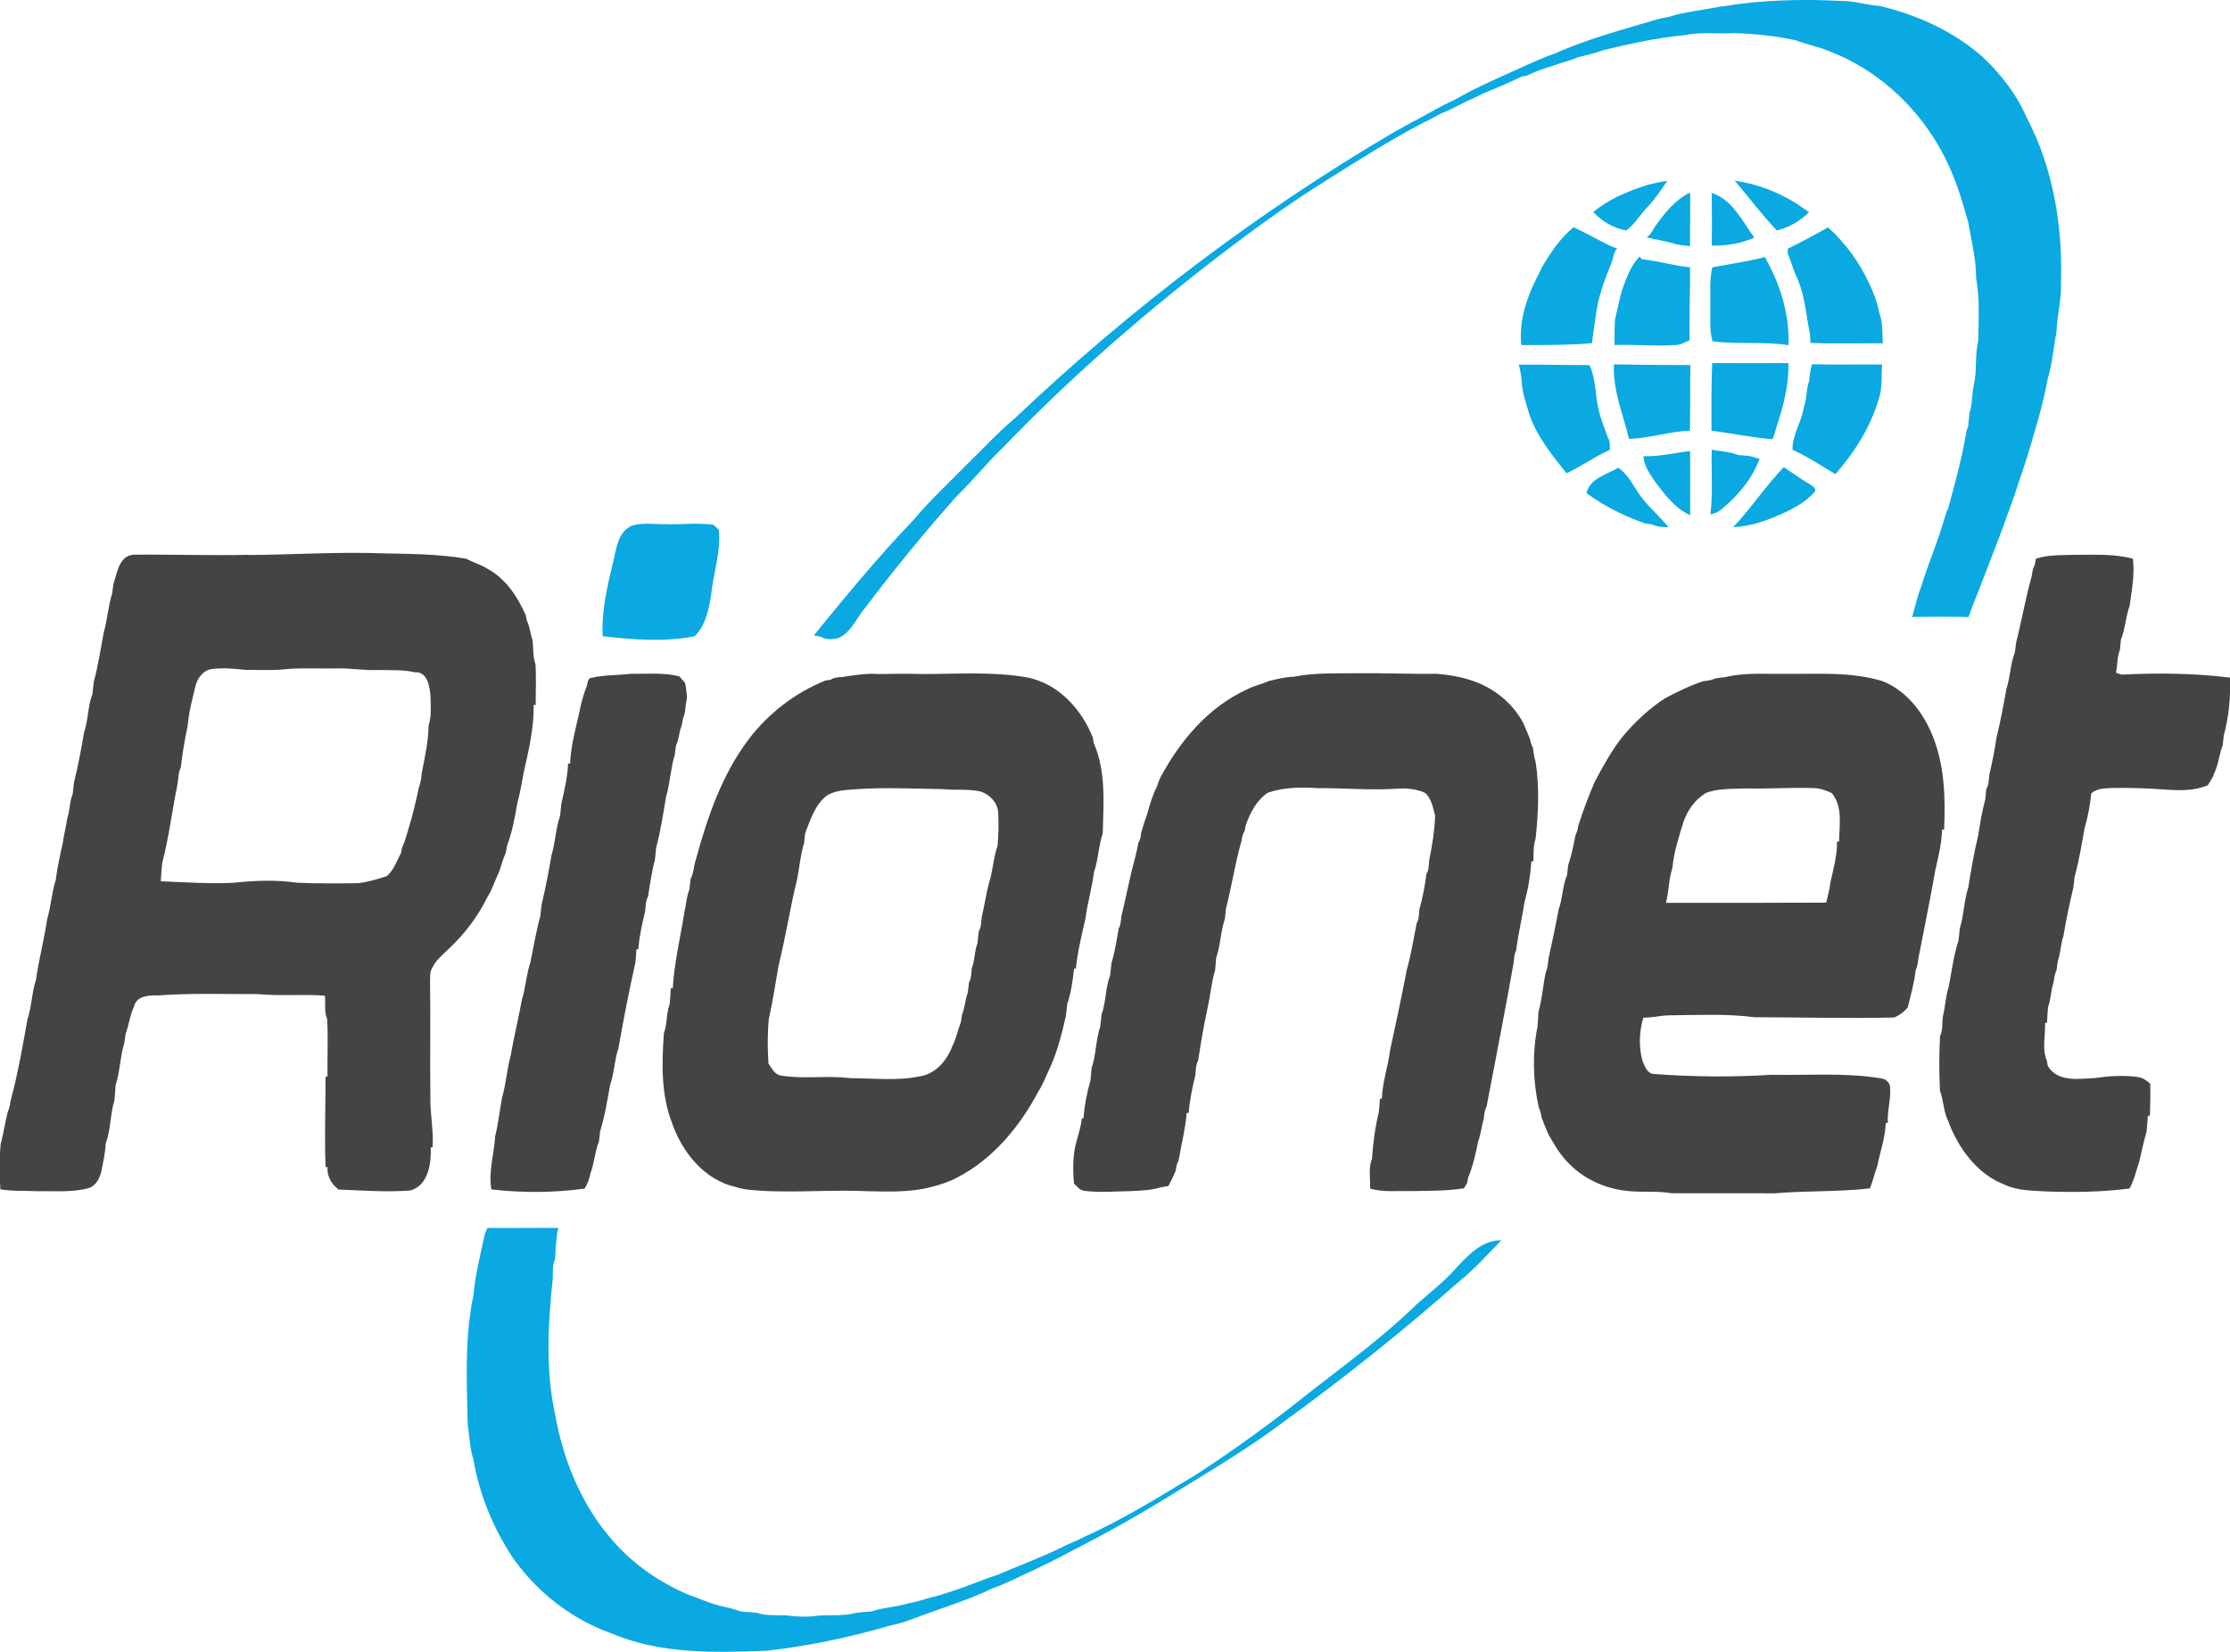
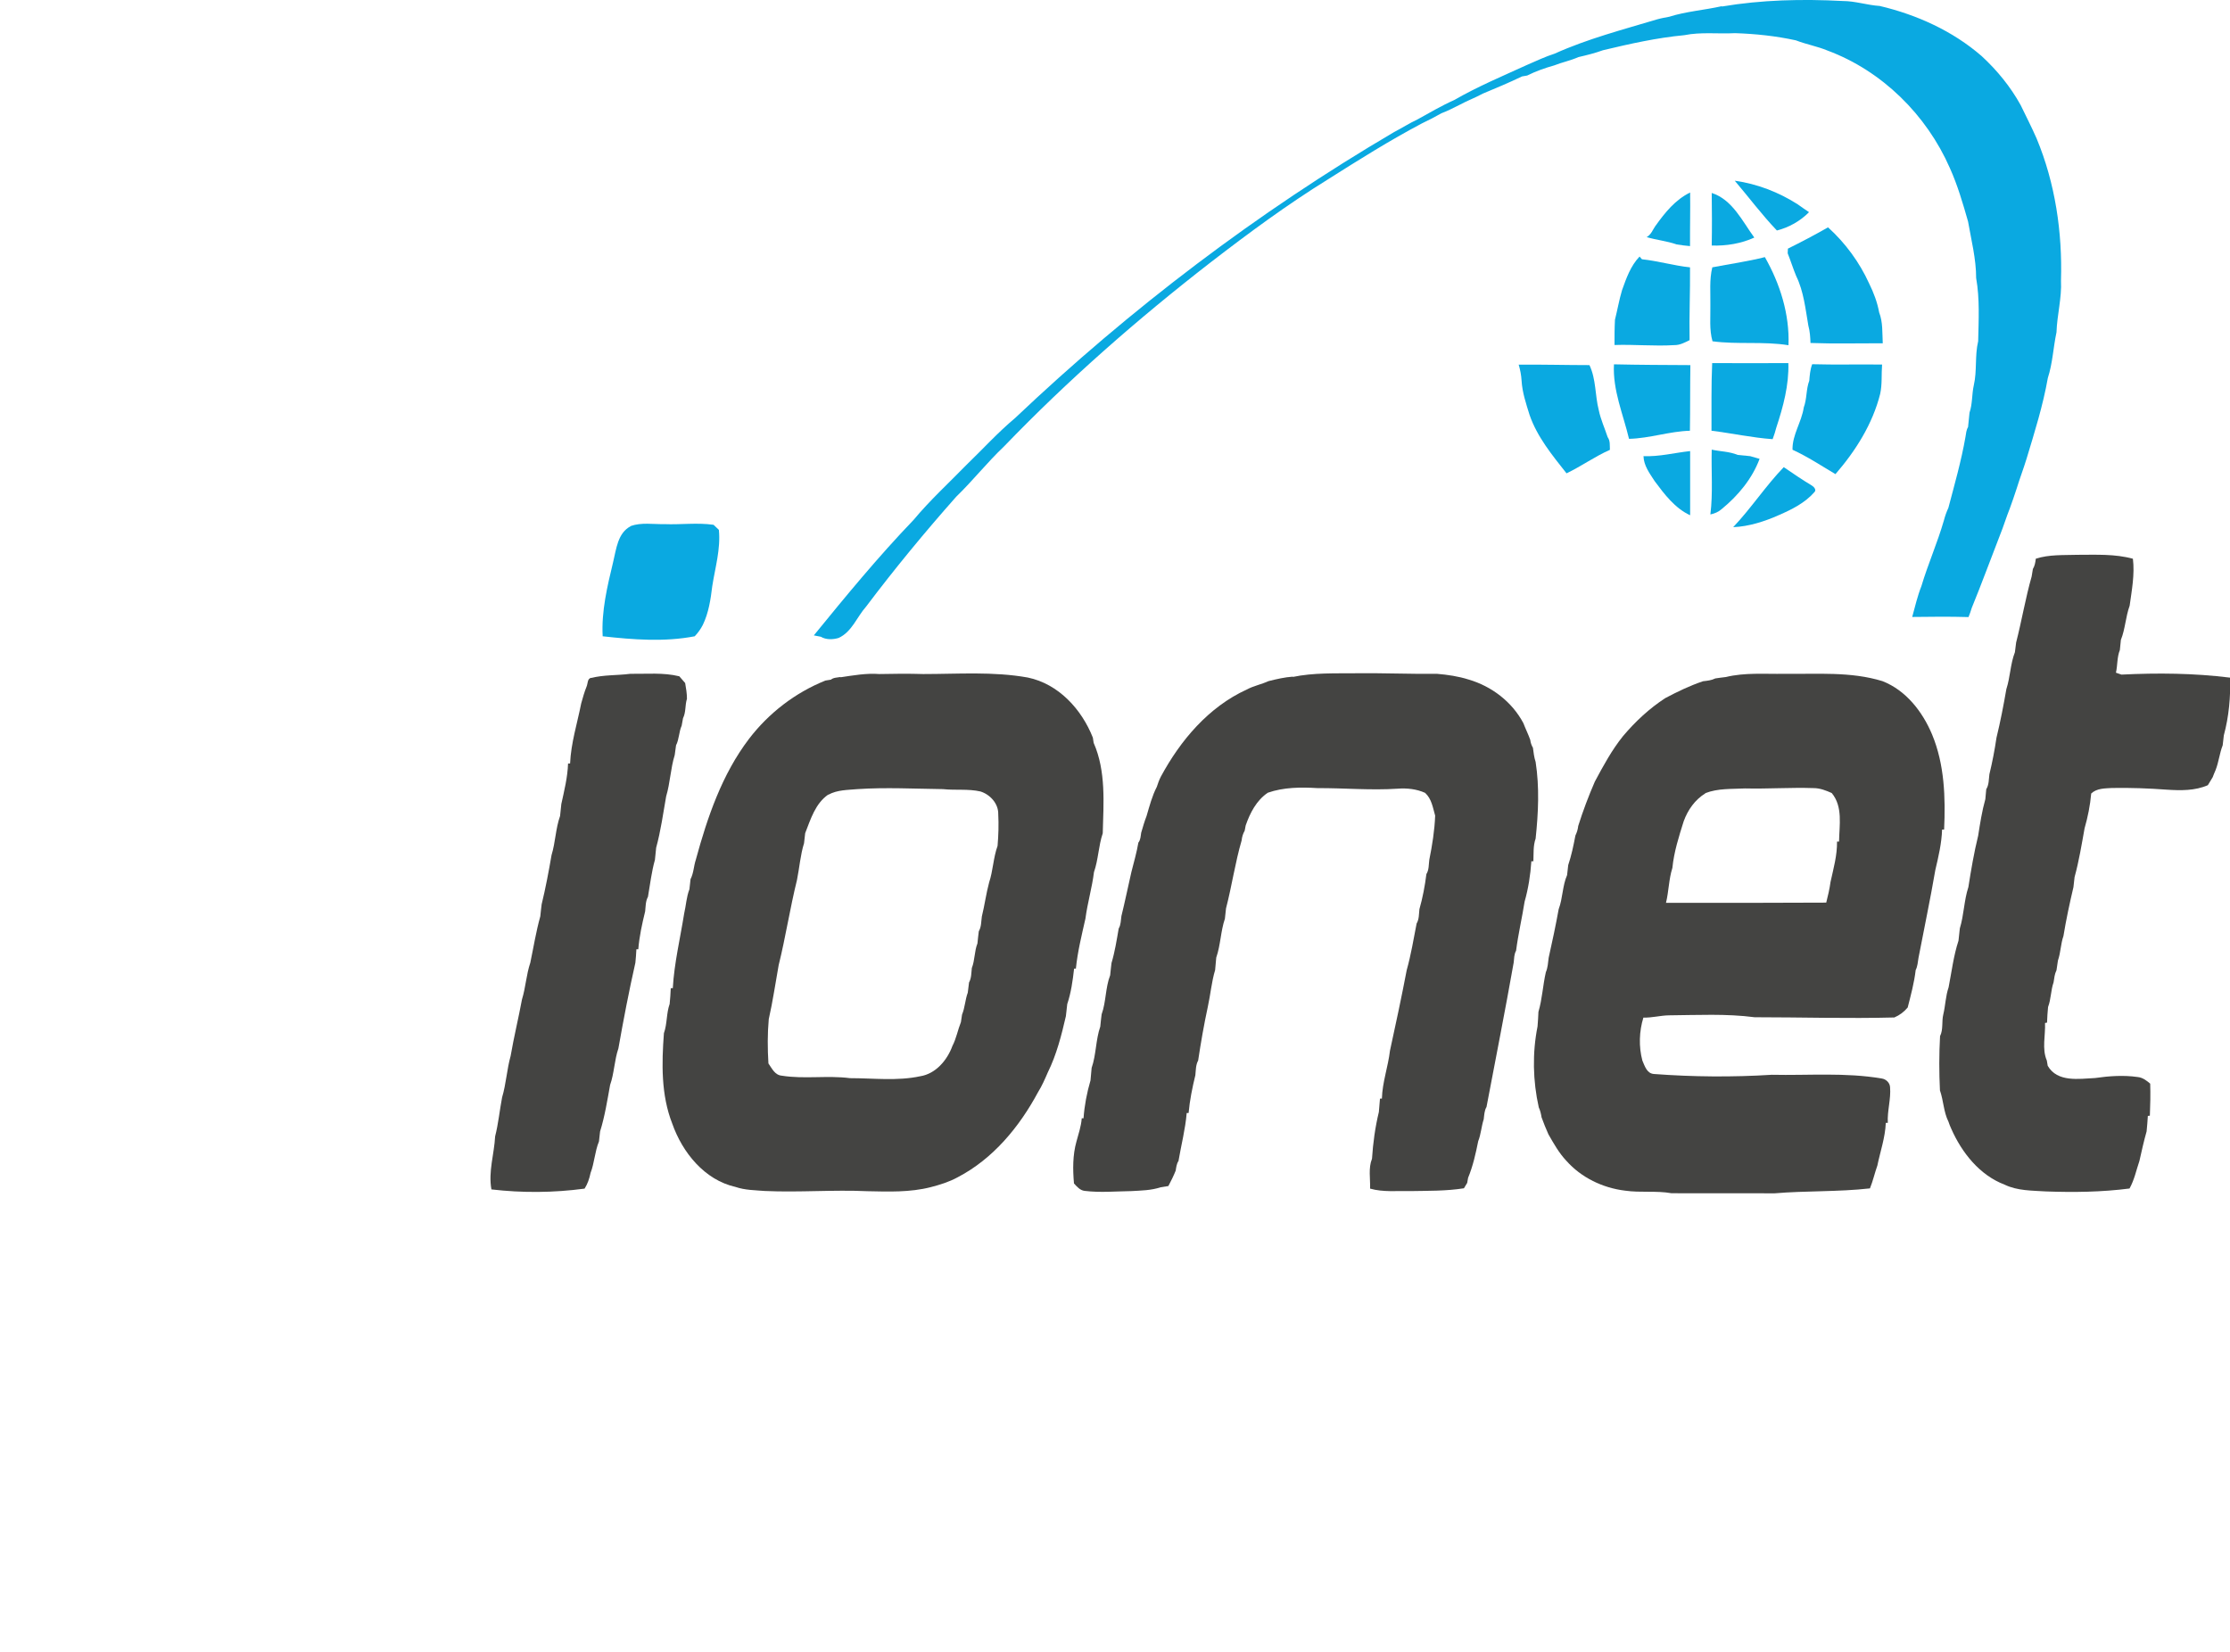
<svg xmlns="http://www.w3.org/2000/svg" id="Layer_2" viewBox="0 0 198.44 146.98">
  <defs>
    <style>      .cls-1 {        fill: #444442;      }      .cls-2 {        fill: #0aa9e1;      }    </style>
  </defs>
  <g id="Layer_1-2" data-name="Layer_1">
    <g>
      <path class="cls-2" d="M153.22.58c3.55-.6,7.17-.68,10.76-.49,1.11,0,2.18.37,3.29.44,3.3.78,6.49,2.22,9.07,4.46,1.37,1.26,2.57,2.73,3.47,4.36.48.99.98,1.97,1.42,2.97,1.66,3.99,2.3,8.35,2.17,12.65.08,1.55-.35,3.06-.4,4.6-.29,1.35-.34,2.75-.77,4.06-.43,2.45-1.18,4.83-1.9,7.21-.27.88-.6,1.74-.87,2.62-.2.59-.39,1.19-.61,1.77-.32.79-.56,1.61-.88,2.39-.84,2.15-1.63,4.33-2.51,6.47-.08.28-.18.55-.29.82-1.67-.05-3.34-.03-5.01-.01.25-.92.47-1.86.82-2.75.59-1.97,1.43-3.86,2-5.84.1-.38.23-.76.4-1.12.55-2.09,1.15-4.18,1.52-6.31.05-.3.07-.61.23-.88.05-.43.08-.85.13-1.28.27-.78.2-1.63.38-2.43.3-1.29.08-2.63.39-3.93.04-1.87.15-3.77-.18-5.62,0-1.7-.43-3.36-.72-5.03-.46-1.61-.93-3.23-1.62-4.76-2.07-4.72-6.02-8.64-10.88-10.45-.91-.38-1.9-.55-2.82-.91-1.78-.39-3.59-.58-5.41-.64-1.51.08-3.03-.12-4.52.18-2.45.23-4.85.77-7.24,1.34-.71.26-1.45.44-2.18.61-.7.31-1.45.46-2.16.74-.82.23-1.64.52-2.4.9-.12.02-.35.06-.46.08-1.14.55-2.32,1.04-3.49,1.53-.68.37-1.41.64-2.09,1.01-.53.26-1.05.54-1.6.74-.56.32-1.13.62-1.71.89-2.88,1.52-5.63,3.25-8.38,4.99-3.62,2.24-7.05,4.77-10.42,7.37-6.5,5.04-12.7,10.47-18.41,16.4-1.5,1.42-2.77,3.04-4.25,4.47-2.8,3.16-5.48,6.41-8.02,9.78-.82.92-1.26,2.25-2.45,2.79-.52.15-1.11.17-1.58-.11-.16-.03-.47-.09-.62-.12,2.86-3.51,5.74-7.01,8.88-10.28,1.45-1.74,3.12-3.27,4.7-4.89,1.44-1.39,2.79-2.88,4.33-4.17,10.24-9.71,21.55-18.3,33.73-25.45.7-.36,1.36-.79,2.07-1.12,1.08-.59,2.15-1.23,3.28-1.73,2.08-1.2,4.3-2.13,6.49-3.13.81-.35,1.61-.73,2.45-1,2.93-1.32,6.05-2.13,9.12-3.05.35-.1.71-.16,1.07-.23,1.52-.48,3.13-.59,4.68-.94Z" />
-       <path class="cls-2" d="M146.61,16.45c.58-.14,1.16-.28,1.76-.36-.56.82-1.11,1.64-1.79,2.36-.63.67-1.12,1.49-1.85,2.05-1.12-.16-2.18-.81-2.95-1.63,1.4-1.17,3.12-1.87,4.84-2.42Z" />
      <path class="cls-2" d="M154.37,16.08c1.99.28,3.91,1.02,5.6,2.1.33.24.67.47,1.01.7-.78.79-1.79,1.36-2.86,1.63-1.33-1.39-2.5-2.96-3.75-4.43Z" />
      <path class="cls-2" d="M152.32,17.17c1.84.59,2.72,2.51,3.79,3.97-1.18.54-2.5.75-3.79.71.03-1.56.02-3.12,0-4.67Z" />
      <path class="cls-2" d="M147.33,20.08c.83-1.16,1.75-2.31,3.07-2.95.02,1.59-.02,3.18-.01,4.77-.4-.04-.8-.08-1.19-.15-.86-.3-1.79-.39-2.67-.65.4-.22.55-.67.8-1.03Z" />
-       <path class="cls-2" d="M137.16,23.87c.79-1.33,1.65-2.66,2.87-3.65.24.12.47.23.72.35.57.3,1.14.58,1.71.89.47.25.94.49,1.45.66-.34.32-.33.82-.5,1.23-.59,1.51-1.21,3.04-1.39,4.67-.14.84-.25,1.68-.36,2.52-2.09.18-4.18.16-6.28.17-.27-2.42.68-4.74,1.8-6.83Z" />
      <path class="cls-2" d="M159.09,22.13c1.21-.6,2.41-1.23,3.58-1.9,1.54,1.39,2.8,3.11,3.66,5,.4.81.73,1.68.89,2.57.34.87.27,1.83.32,2.75-2.14-.01-4.29.05-6.43-.03-.02-.52-.05-1.04-.19-1.54-.26-1.49-.41-3.04-1.08-4.41-.28-.67-.49-1.36-.76-2.03,0-.1.02-.31.02-.42Z" />
      <path class="cls-2" d="M144.34,25.82c.38-1.06.76-2.16,1.56-2.99.05.06.16.18.21.24,1.44.15,2.84.57,4.28.72.02,2.16-.08,4.32-.04,6.48-.43.21-.87.45-1.36.44-1.77.11-3.54-.07-5.32-.01,0-.75,0-1.5.04-2.25.22-.87.37-1.76.63-2.63Z" />
      <path class="cls-2" d="M152.37,23.79c1.56-.3,3.14-.52,4.68-.91,1.35,2.37,2.21,5.09,2.1,7.84-2.23-.36-4.52-.05-6.76-.35-.3-1.05-.17-2.14-.19-3.21.02-1.12-.1-2.26.17-3.36Z" />
      <path class="cls-2" d="M152.35,32.31c2.26,0,4.53.02,6.79,0,.06,1.95-.46,3.89-1.07,5.73-.09.35-.2.7-.33,1.04-1.83-.13-3.63-.53-5.44-.75.01-2.01-.03-4.01.06-6.01Z" />
      <path class="cls-2" d="M135.13,32.45c2.1-.02,4.21.04,6.31.04.6,1.26.49,2.7.83,4.01.17.83.53,1.6.79,2.4.24.33.18.74.2,1.13-1.34.59-2.54,1.46-3.86,2.09-1.27-1.61-2.61-3.23-3.29-5.2-.31-1-.65-2-.71-3.05-.03-.49-.12-.96-.26-1.43Z" />
      <path class="cls-2" d="M143.62,32.42c2.26.05,4.53.06,6.8.07-.03,1.95-.01,3.89-.04,5.84-1.83.05-3.59.68-5.42.72-.52-2.19-1.46-4.33-1.34-6.63Z" />
      <path class="cls-2" d="M161,33.89c.04-.5.08-1,.26-1.48,2.07.06,4.15,0,6.22.03-.07.87.02,1.75-.17,2.61-.67,2.67-2.19,5.08-3.98,7.14-1.26-.75-2.49-1.56-3.82-2.17-.03-1.33.81-2.46,1-3.76.29-.77.2-1.62.49-2.38Z" />
      <path class="cls-2" d="M152.31,40.01c.77.17,1.58.16,2.32.47.37.04.74.07,1.11.11.28.08.55.16.84.24-.66,1.77-1.91,3.27-3.36,4.46-.29.26-.64.41-1.02.49.24-1.91.07-3.85.12-5.77Z" />
      <path class="cls-2" d="M146.25,40.59c1.4.06,2.76-.3,4.15-.45,0,1.9,0,3.81,0,5.71-1.35-.62-2.29-1.87-3.16-3.04-.44-.68-.97-1.38-.99-2.22Z" />
-       <path class="cls-2" d="M141.17,43.89c.31-1.34,1.81-1.66,2.84-2.27.94.65,1.38,1.74,2.05,2.62.72.96,1.66,1.73,2.41,2.67-.49-.02-1,0-1.44-.24-.22-.03-.45-.07-.67-.1-1.84-.65-3.6-1.53-5.18-2.68Z" />
      <path class="cls-2" d="M154.24,46.9c1.6-1.69,2.88-3.66,4.49-5.33.82.56,1.64,1.12,2.49,1.63.18.1.45.39.24.59-.84.96-2,1.54-3.15,2.04-1.28.57-2.67,1.02-4.08,1.08Z" />
      <path class="cls-2" d="M56.12,46.81c.96-.34,2-.15,3-.17,1.46.06,2.92-.15,4.38.06.16.15.31.3.47.45.17,1.7-.33,3.35-.59,5.02-.14,1.17-.32,2.37-.84,3.44-.19.37-.43.71-.72,1.01-2.7.52-5.48.3-8.19,0-.12-2.23.41-4.44.93-6.6.28-1.14.4-2.6,1.57-3.2Z" />
-       <path class="cls-2" d="M43.4,109.27c2.09.02,4.18-.02,6.28,0-.22.91-.22,1.85-.29,2.77-.25.54-.18,1.14-.2,1.71-.42,3.97-.66,8.05.18,11.97.72,4.17,2.38,8.28,5.23,11.46,1.81,2.07,4.13,3.64,6.64,4.72.89.29,1.74.71,2.65.94.66.19,1.34.28,1.98.55.5.05,1,.08,1.5.13.9.32,1.87.14,2.8.25.78.09,1.58.14,2.36.03,1.15-.16,2.33.05,3.46-.24.51-.11,1.03-.11,1.55-.16,1.07-.37,2.23-.39,3.3-.73.82-.13,1.6-.44,2.41-.62.29-.08.58-.16.86-.26.87-.27,1.73-.57,2.57-.9.68-.24,1.34-.53,2.04-.73,1.94-.84,3.93-1.56,5.83-2.5.64-.33,1.31-.57,1.95-.91,3.45-1.54,6.67-3.56,9.9-5.51,3.62-2.34,7.1-4.9,10.46-7.59,3.13-2.43,6.34-4.79,9.18-7.56,1.22-1.09,2.54-2.09,3.61-3.33,1.05-1.13,2.28-2.42,3.95-2.39-1.2,1.21-2.32,2.5-3.65,3.57-5.03,4.43-10.27,8.63-15.7,12.56-2.97,2.25-6.18,4.16-9.35,6.11-3.07,1.92-6.23,3.72-9.46,5.36-1.14.62-2.31,1.19-3.48,1.76-1.24.55-2.43,1.2-3.71,1.64-1.98.96-4.1,1.61-6.17,2.37-.91.32-1.8.72-2.76.88-3.62,1.06-7.33,1.85-11.08,2.27-4.64.18-9.47.31-13.83-1.54-3.55-1.27-6.68-3.7-8.82-6.8-1.72-2.61-2.94-5.58-3.46-8.67-.33-.98-.33-2.03-.51-3.04-.08-3.87-.29-7.8.51-11.6.17-1.84.63-3.63,1.01-5.42.06-.13.17-.41.23-.54Z" />
    </g>
    <g>
-       <path class="cls-1" d="M22.11,49.39c4-.03,7.99-.3,11.98-.15,2.48.05,4.97.06,7.41.48.59.34,1.26.5,1.84.87,1.65.88,2.72,2.5,3.45,4.17.02.12.07.35.09.46.27.55.31,1.17.51,1.74.09.71.01,1.45.26,2.14.08,1.21.01,2.43.02,3.64l-.18-.02c.03,1.99-.41,3.95-.86,5.88-.19.98-.34,1.98-.61,2.94-.2,1.24-.45,2.5-.89,3.69-.03.16-.09.49-.12.65-.26.57-.41,1.19-.63,1.78-.35.7-.56,1.47-.99,2.13-.84,1.73-2.02,3.29-3.42,4.61-.54.54-1.18,1.01-1.5,1.72-.25.39-.18.86-.2,1.3.05,3.41-.02,6.82.03,10.22-.03,1.49.29,2.96.2,4.46h-.17c.06,1.43-.22,3.42-1.84,3.84-2.12.15-4.25,0-6.36-.09-.64-.47-1.04-1.2-.99-2h-.17c-.1-2.69,0-5.37,0-8.05h.17c-.02-1.71.07-3.42-.03-5.13-.29-.65-.11-1.39-.2-2.07-1.99-.15-3.98.05-5.96-.14-2.97.01-5.94-.1-8.9.12-.83-.03-1.92.04-2.14,1.03-.36.76-.44,1.61-.73,2.39-.04.29-.09.58-.13.87-.37,1.2-.37,2.49-.76,3.69-.04.44-.07.89-.1,1.33-.39,1.25-.32,2.63-.79,3.88-.02.82-.22,1.61-.37,2.41-.14.62-.45,1.29-1.09,1.53-1.48.42-3.04.26-4.57.29-1.11-.05-2.24.02-3.34-.17-.07-1.34-.1-2.69.03-4.03.26-.94.39-1.92.63-2.87.17-.33.2-.69.27-1.05.64-2.37,1.06-4.8,1.49-7.21.38-1.11.37-2.34.75-3.46.25-1.83.74-3.62,1-5.44.34-1.13.4-2.34.76-3.47.14-1.1.38-2.18.62-3.26.09-.74.31-1.46.4-2.2.24-.71.2-1.49.49-2.18.04-.36.07-.71.12-1.07.36-1.43.64-2.91.88-4.38.39-1.11.33-2.35.76-3.46.04-.36.07-.72.12-1.09.38-1.43.61-2.91.88-4.37.33-1.14.39-2.35.75-3.48.04-.29.08-.58.12-.87.33-.97.49-2.48,1.78-2.58,3.4-.04,6.81.09,10.21.01ZM18.81,59.54c-.77.12-1.27.86-1.43,1.57-.28,1.15-.58,2.3-.68,3.48-.26,1.22-.47,2.46-.61,3.7-.26.5-.19,1.08-.32,1.61-.46,2.28-.74,4.61-1.33,6.87-.07.55-.1,1.1-.13,1.65,2.17.08,4.34.25,6.52.13,1.85-.2,3.75-.27,5.6,0,1.82.07,3.65.07,5.47.04.86-.11,1.7-.36,2.52-.63.64-.54.87-1.34,1.26-2.04l.09-.45c.29-.64.45-1.32.66-1.98.34-1.14.61-2.32.86-3.48.17-.41.2-.85.25-1.29.28-1.38.58-2.78.6-4.2.29-.81.16-1.7.17-2.54-.08-.87-.24-2.23-1.41-2.16-1.07-.24-2.17-.17-3.26-.2-1.24.06-2.47-.18-3.7-.14-1.38.02-2.76-.04-4.14.03-1.3.17-2.62.1-3.92.1-1.02-.1-2.05-.21-3.07-.07Z" />
      <path class="cls-1" d="M181.15,49.72c1.2-.39,2.48-.31,3.73-.35,1.64,0,3.31-.09,4.92.35.17,1.41-.1,2.79-.29,4.18-.36.99-.39,2.07-.78,3.04-.03.3-.06.6-.09.9-.26.64-.2,1.36-.35,2.02.12.04.36.12.49.17,3.22-.16,6.46-.13,9.67.27.05,1.72-.11,3.48-.56,5.14-.04.29-.07.59-.1.88-.28.71-.35,1.49-.63,2.2-.09.21-.18.42-.26.64-.14.24-.29.47-.43.71-1.14.5-2.42.48-3.64.4-1.63-.12-3.26-.18-4.89-.15-.64.04-1.35.02-1.85.49-.09,1.04-.3,2.09-.59,3.1-.26,1.45-.5,2.92-.89,4.34-.04.29-.07.59-.1.89-.34,1.44-.65,2.89-.89,4.35-.25.71-.24,1.47-.49,2.18-.04.29-.09.58-.13.87-.17.34-.2.71-.26,1.08-.25.71-.22,1.49-.49,2.19-.05.46-.07.93-.09,1.39-.04,0-.13.02-.18.03.05,1.1-.29,2.31.16,3.34.02.12.06.36.08.47.86,1.49,2.77,1.16,4.21,1.09,1.25-.18,2.53-.27,3.79-.09.44.04.79.31,1.12.59.03.95.01,1.9-.03,2.85l-.18.02c-.03.46-.06.92-.11,1.38-.25.87-.44,1.75-.64,2.63-.28.82-.45,1.68-.88,2.45-2.47.32-4.97.35-7.45.26-1.23-.08-2.52-.05-3.66-.6-2.22-.84-3.81-2.84-4.75-4.97-.1-.21-.18-.42-.25-.63-.44-.88-.44-1.88-.76-2.79-.08-1.61-.08-3.22.01-4.83.3-.6.13-1.3.29-1.94.19-.79.2-1.62.47-2.4.27-1.38.44-2.81.88-4.15.04-.37.08-.73.12-1.1.37-1.2.37-2.49.76-3.67.24-1.53.5-3.07.87-4.57.17-1.09.34-2.19.64-3.26.02-.3.05-.59.08-.88.25-.4.22-.88.28-1.33.26-1.07.47-2.16.63-3.25.35-1.43.63-2.89.88-4.33.35-1.07.35-2.23.76-3.28.04-.29.07-.59.11-.87.5-1.94.83-3.94,1.38-5.87.03-.22.07-.45.11-.67.17-.27.22-.59.26-.91Z" />
      <path class="cls-1" d="M52.6,60.33c1.14-.29,2.32-.22,3.48-.37,1.46.02,2.94-.13,4.37.22.17.2.34.4.52.6.08.46.16.93.16,1.4-.18.57-.08,1.19-.35,1.73-.03.17-.09.5-.12.66-.25.56-.22,1.2-.5,1.75-.04.29-.08.58-.12.87-.37,1.19-.4,2.47-.76,3.67-.27,1.53-.48,3.08-.89,4.57-.04.36-.07.72-.11,1.08-.3,1.07-.43,2.19-.62,3.29-.22.4-.2.86-.25,1.3-.27,1.1-.52,2.23-.61,3.37h-.17c-.02.41-.05.81-.09,1.2-.57,2.52-1.06,5.07-1.51,7.62-.36,1.05-.37,2.21-.74,3.26-.25,1.38-.47,2.79-.89,4.13-.04.29-.07.59-.1.89-.37.9-.4,1.9-.75,2.81-.1.49-.26.97-.53,1.39-2.75.37-5.54.39-8.29.07-.29-1.58.25-3.15.33-4.72.29-1.13.4-2.32.62-3.47.36-1.2.42-2.48.76-3.69.29-1.69.7-3.35,1.01-5.03.33-1.06.38-2.2.74-3.26.29-1.38.51-2.78.89-4.13.04-.36.07-.71.12-1.07.35-1.44.63-2.92.88-4.38.35-1.14.36-2.36.76-3.48.04-.35.07-.71.11-1.06.26-1.19.56-2.39.6-3.61h.18c.08-1.83.64-3.58.99-5.35.14-.5.28-1.01.48-1.5.12-.27.05-.71.42-.78Z" />
      <path class="cls-1" d="M74.78,60.27c1.15-.17,2.31-.38,3.47-.29,1.3-.03,2.6-.04,3.91,0,3.1,0,6.23-.24,9.3.31,2.74.57,4.79,2.82,5.79,5.35.02.12.05.35.07.46,1.11,2.52.88,5.36.81,8.05-.38,1.12-.39,2.34-.78,3.45-.17,1.39-.58,2.75-.76,4.14-.33,1.46-.7,2.95-.85,4.45h-.16c-.12,1.07-.27,2.15-.61,3.16-.04.35-.08.71-.12,1.07-.39,1.7-.83,3.43-1.61,5.01-.26.6-.52,1.2-.87,1.76-1.66,3.09-4,5.93-7.15,7.57-.75.41-1.58.67-2.4.88-1.83.47-3.75.4-5.63.36-3.04-.14-6.09.12-9.13-.02-.87-.07-1.77-.07-2.61-.36-2.76-.62-4.73-3.07-5.63-5.64-1-2.55-.94-5.35-.74-8.04.3-.84.21-1.76.51-2.6.05-.47.08-.94.1-1.41h.18c.13-2.24.66-4.43,1.01-6.63.17-.72.2-1.48.47-2.17.03-.3.07-.6.1-.9.28-.54.28-1.16.47-1.73,1.03-3.78,2.33-7.6,4.73-10.75,1.76-2.3,4.11-4.11,6.8-5.19.12-.02.37-.06.49-.08.24-.2.57-.18.87-.24ZM73.71,70.7c-1.16.8-1.57,2.19-2.06,3.44-.04.29-.07.59-.1.89-.33,1.06-.41,2.19-.63,3.28-.62,2.5-1.01,5.08-1.63,7.58-.29,1.6-.52,3.22-.88,4.8-.12,1.31-.11,2.63-.03,3.94.31.44.57,1.04,1.19,1.09,2.01.32,4.06-.04,6.07.22,2.08,0,4.2.27,6.25-.17,1.38-.22,2.4-1.43,2.86-2.69.35-.67.48-1.43.76-2.13.03-.17.08-.5.1-.67.26-.62.27-1.31.51-1.95.03-.3.07-.6.11-.9.22-.4.2-.86.25-1.29.28-.71.22-1.49.5-2.19.04-.36.07-.72.12-1.08.23-.4.21-.86.27-1.31.25-1.01.38-2.04.65-3.04.35-1.05.37-2.2.75-3.25.08-.94.11-1.89.06-2.83.02-.93-.72-1.74-1.58-2.01-1.09-.25-2.23-.09-3.34-.21-2.54-.03-5.08-.17-7.61,0-.87.08-1.8.06-2.59.5Z" />
      <path class="cls-1" d="M115.03,60.24c1.86-.39,3.78-.31,5.67-.33,2.39-.03,4.78.08,7.17.05.95.08,1.91.22,2.82.51,2.05.6,3.86,1.98,4.87,3.88.19.5.43.98.61,1.48.03.25.11.49.24.71.06.42.1.85.24,1.26.35,2.26.24,4.56,0,6.82-.23.65-.17,1.35-.2,2.02h-.18c-.08,1.22-.27,2.43-.6,3.59-.23,1.46-.57,2.9-.76,4.37-.18.32-.17.69-.21,1.04-.76,4.3-1.61,8.58-2.42,12.86-.2.34-.2.73-.25,1.1-.21.64-.24,1.32-.49,1.95-.22,1.1-.47,2.22-.9,3.26-.02.11-.06.34-.08.45-.07.12-.22.36-.29.48-1.58.25-3.18.22-4.77.25-1.19-.03-2.42.11-3.58-.22.03-.88-.17-1.82.17-2.66.09-1.4.28-2.8.61-4.16.04-.4.07-.79.1-1.19h.17c.04-1.45.55-2.83.72-4.27.52-2.37,1.03-4.77,1.49-7.17.38-1.35.61-2.76.88-4.14.23-.39.2-.85.25-1.28.29-1.02.49-2.07.62-3.12.24-.38.2-.85.26-1.28.26-1.29.47-2.61.52-3.92-.21-.72-.31-1.5-.9-2.03-.76-.34-1.6-.43-2.42-.37-2.39.16-4.77-.06-7.16-.05-1.48-.09-3-.08-4.41.41-1.01.68-1.58,1.79-1.97,2.91-.02.12-.07.35-.09.47-.15.26-.24.55-.27.86-.58,1.99-.87,4.05-1.39,6.05-.04.31-.07.62-.1.92-.38,1.12-.38,2.34-.77,3.46-.04.37-.07.74-.1,1.11-.32,1.06-.41,2.18-.65,3.27-.34,1.57-.62,3.18-.86,4.78-.22.4-.2.86-.25,1.31-.27,1.11-.5,2.23-.6,3.36h-.17c-.12,1.45-.49,2.85-.73,4.27-.17.25-.2.56-.25.86-.19.47-.41.92-.65,1.37-.23.03-.46.07-.69.11-.84.28-1.73.29-2.61.34-1.39.02-2.78.15-4.16-.02-.41-.05-.68-.38-.94-.66-.11-1.24-.12-2.52.22-3.73.18-.68.42-1.36.47-2.07h.16c.08-1.14.3-2.28.62-3.37.03-.37.06-.75.1-1.11.41-1.18.36-2.5.77-3.68.04-.37.07-.73.12-1.09.4-1.11.33-2.37.76-3.48.04-.36.07-.72.12-1.09.3-1,.46-2.04.64-3.07.2-.33.18-.73.24-1.1.32-1.3.59-2.62.89-3.93.22-.87.47-1.73.62-2.61.2-.25.2-.58.25-.88.15-.5.29-1.01.48-1.49.26-.88.49-1.78.91-2.59.1-.31.21-.62.36-.91,1.74-3.23,4.25-6.2,7.64-7.75.61-.33,1.31-.46,1.94-.75.72-.18,1.44-.35,2.18-.4Z" />
      <path class="cls-1" d="M153.56,60.25c1.71-.42,3.48-.26,5.21-.29,2.92.04,5.91-.22,8.74.65,2.1.82,3.57,2.72,4.42,4.75,1.11,2.67,1.2,5.61,1.07,8.46h-.18c-.04,1.21-.32,2.41-.6,3.59-.45,2.62-1,5.22-1.5,7.83-.06.36-.08.75-.25,1.08-.13,1.13-.43,2.23-.71,3.33-.32.39-.72.69-1.19.89-4.14.11-8.28-.02-12.43-.02-2.53-.33-5.09-.19-7.63-.17-.76.01-1.51.23-2.27.2-.38,1.23-.42,2.59-.09,3.83.21.47.39,1.14,1.02,1.19,3.49.26,7,.29,10.5.07,3.26.07,6.54-.22,9.77.33.38.05.73.37.75.77.09,1.07-.26,2.11-.2,3.18h-.18c-.05,1.3-.49,2.54-.75,3.8-.24.67-.39,1.37-.66,2.03-2.83.32-5.68.2-8.5.44-3.05-.02-6.11.01-9.16-.01-1.37-.24-2.76-.03-4.14-.23-1.98-.24-3.89-1.16-5.22-2.66-.65-.69-1.12-1.53-1.59-2.35-.22-.5-.43-1-.61-1.51-.05-.31-.12-.61-.25-.89-.53-2.36-.58-4.84-.11-7.2.04-.43.06-.87.08-1.3.34-1.14.39-2.36.66-3.53.18-.41.19-.85.25-1.28.32-1.43.63-2.88.89-4.32.37-.98.33-2.08.75-3.04.03-.3.07-.59.1-.89.29-.86.47-1.74.64-2.63.13-.27.22-.55.25-.85.42-1.34.92-2.66,1.48-3.95.75-1.4,1.51-2.81,2.51-4.05,1.09-1.29,2.34-2.46,3.76-3.38,1.08-.57,2.19-1.11,3.36-1.5.37-.04.75-.08,1.09-.25.3-.05.6-.08.9-.12ZM151.75,70.6c-.92.56-1.56,1.48-1.92,2.47-.43,1.36-.87,2.74-1.01,4.16-.32,1-.32,2.09-.57,3.11,4.75.01,9.5,0,14.26-.02.15-.6.3-1.21.38-1.83.26-1.19.6-2.38.58-3.6h.18c.02-1.45.36-3.1-.65-4.32-.51-.23-1.05-.44-1.62-.44-2.03-.07-4.06.08-6.09.03-1.18.06-2.42-.02-3.54.42Z" />
    </g>
  </g>
</svg>